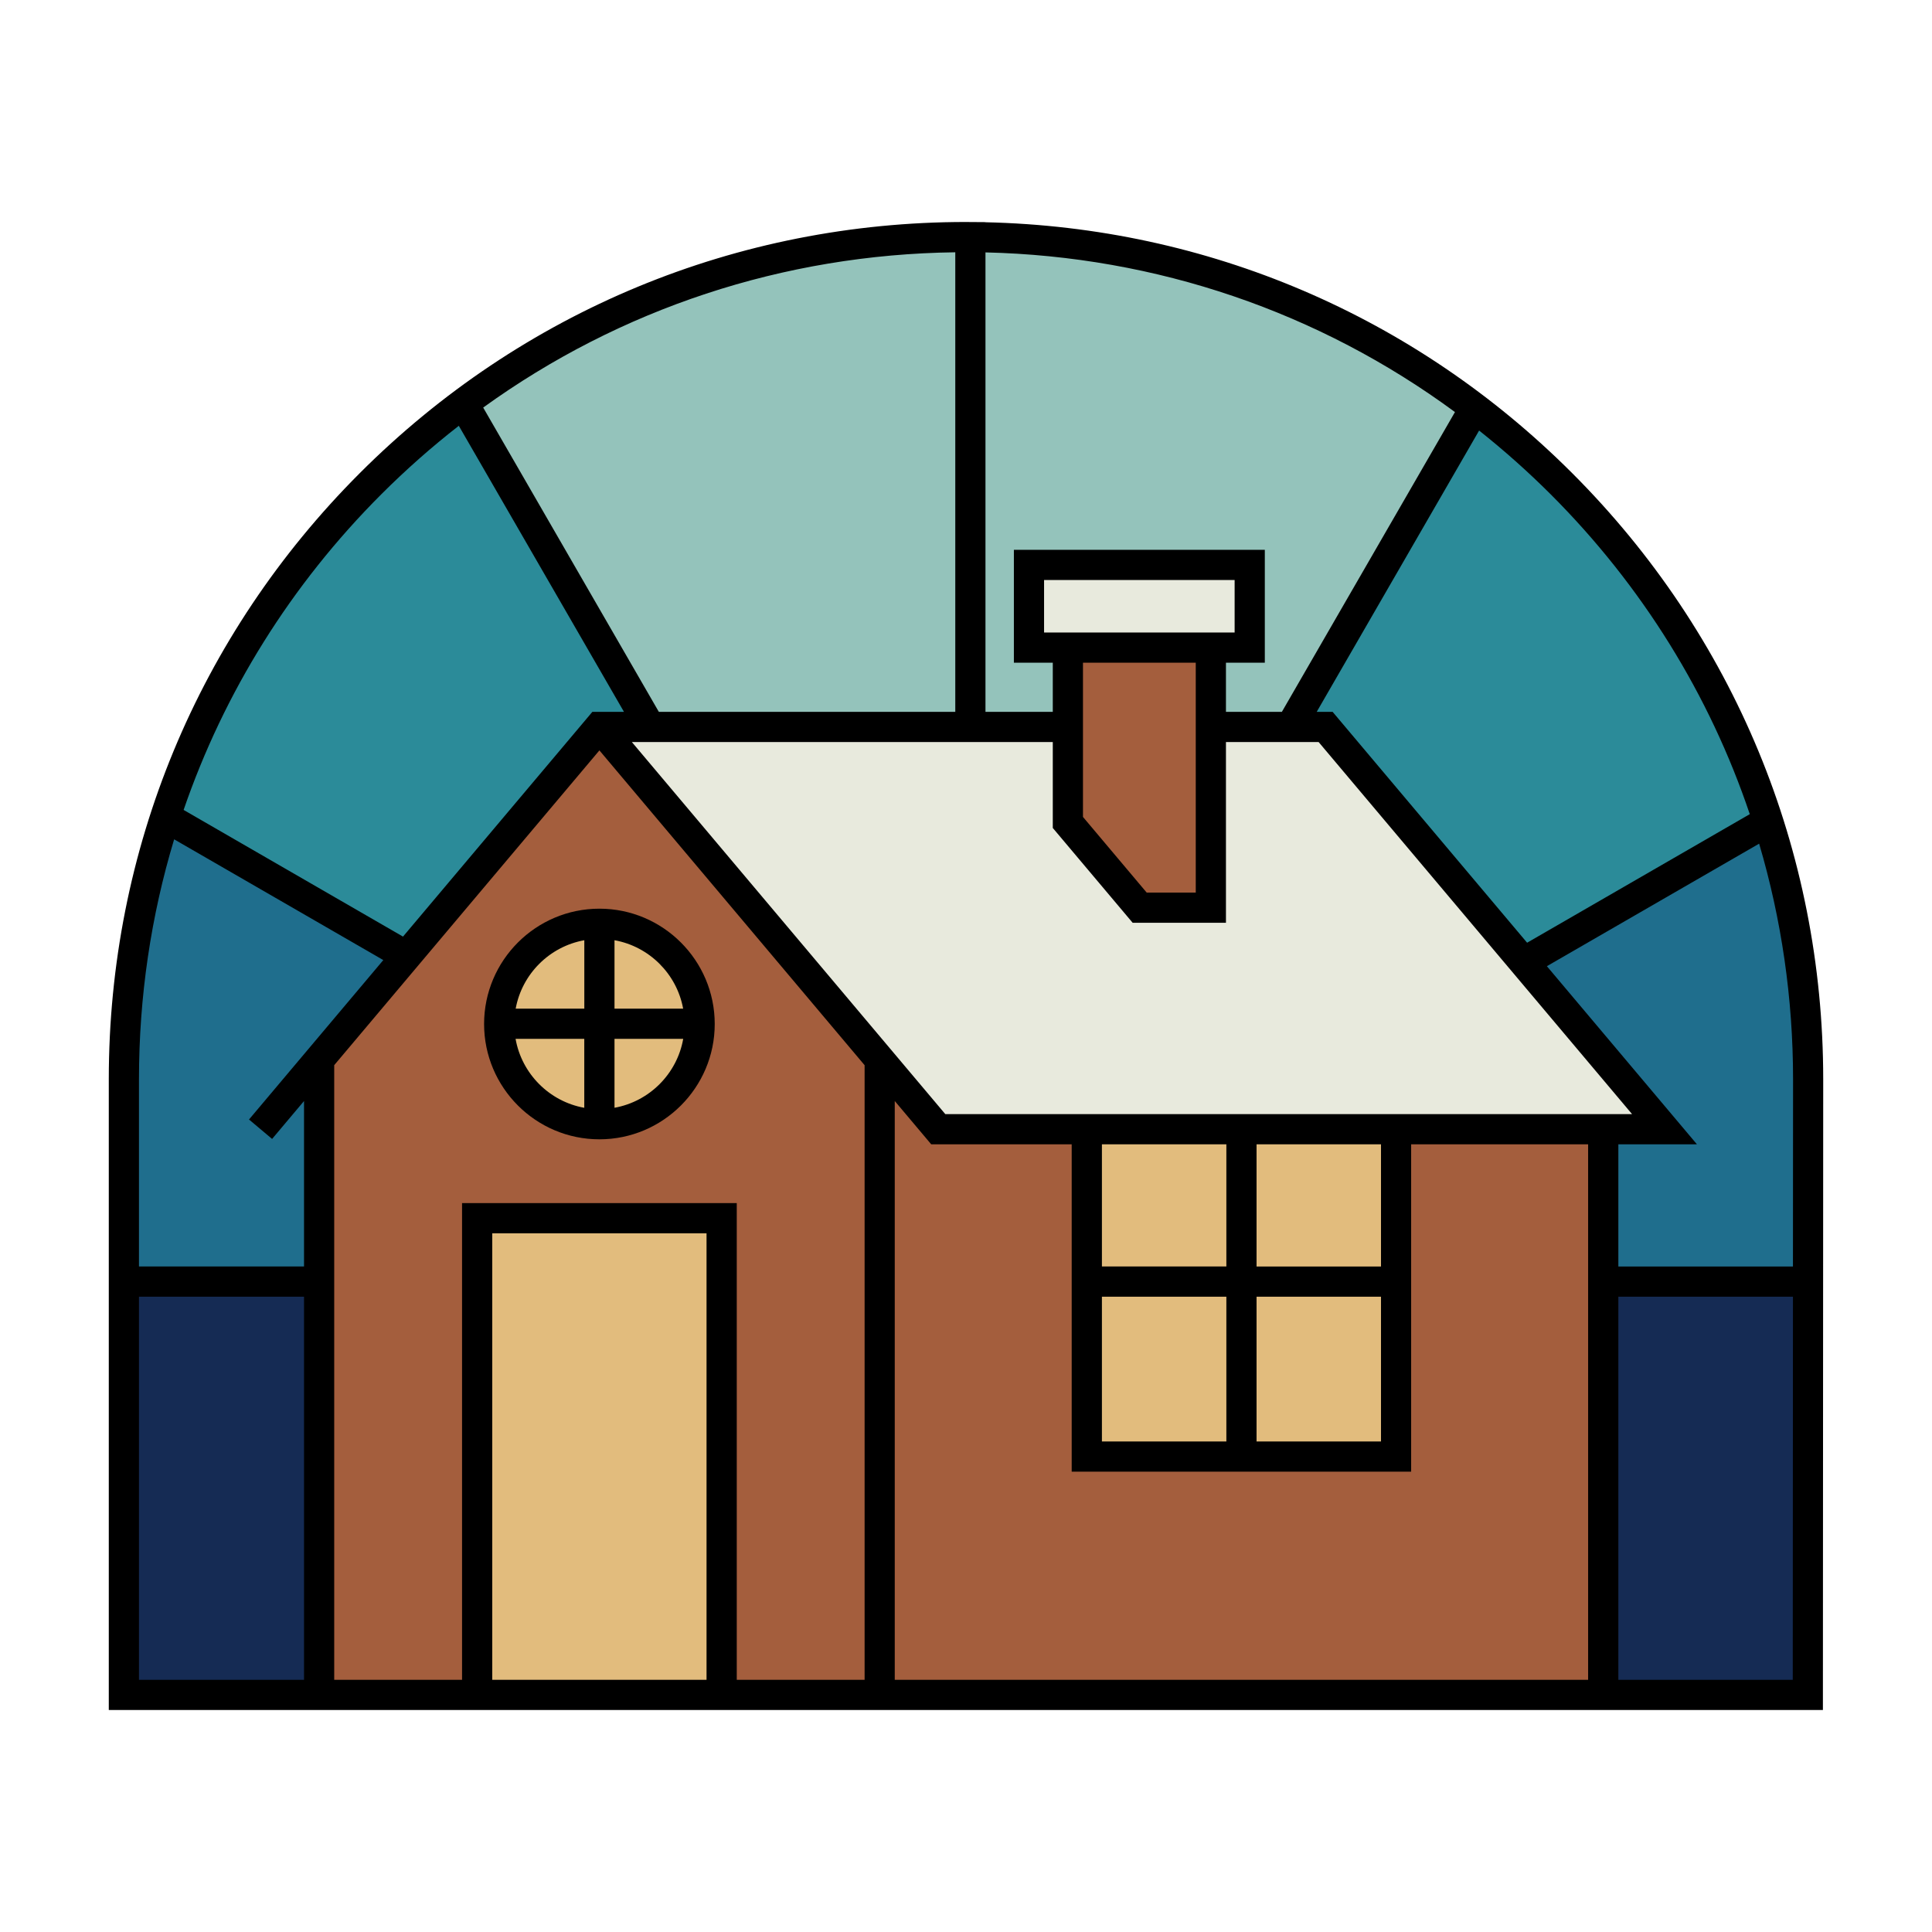
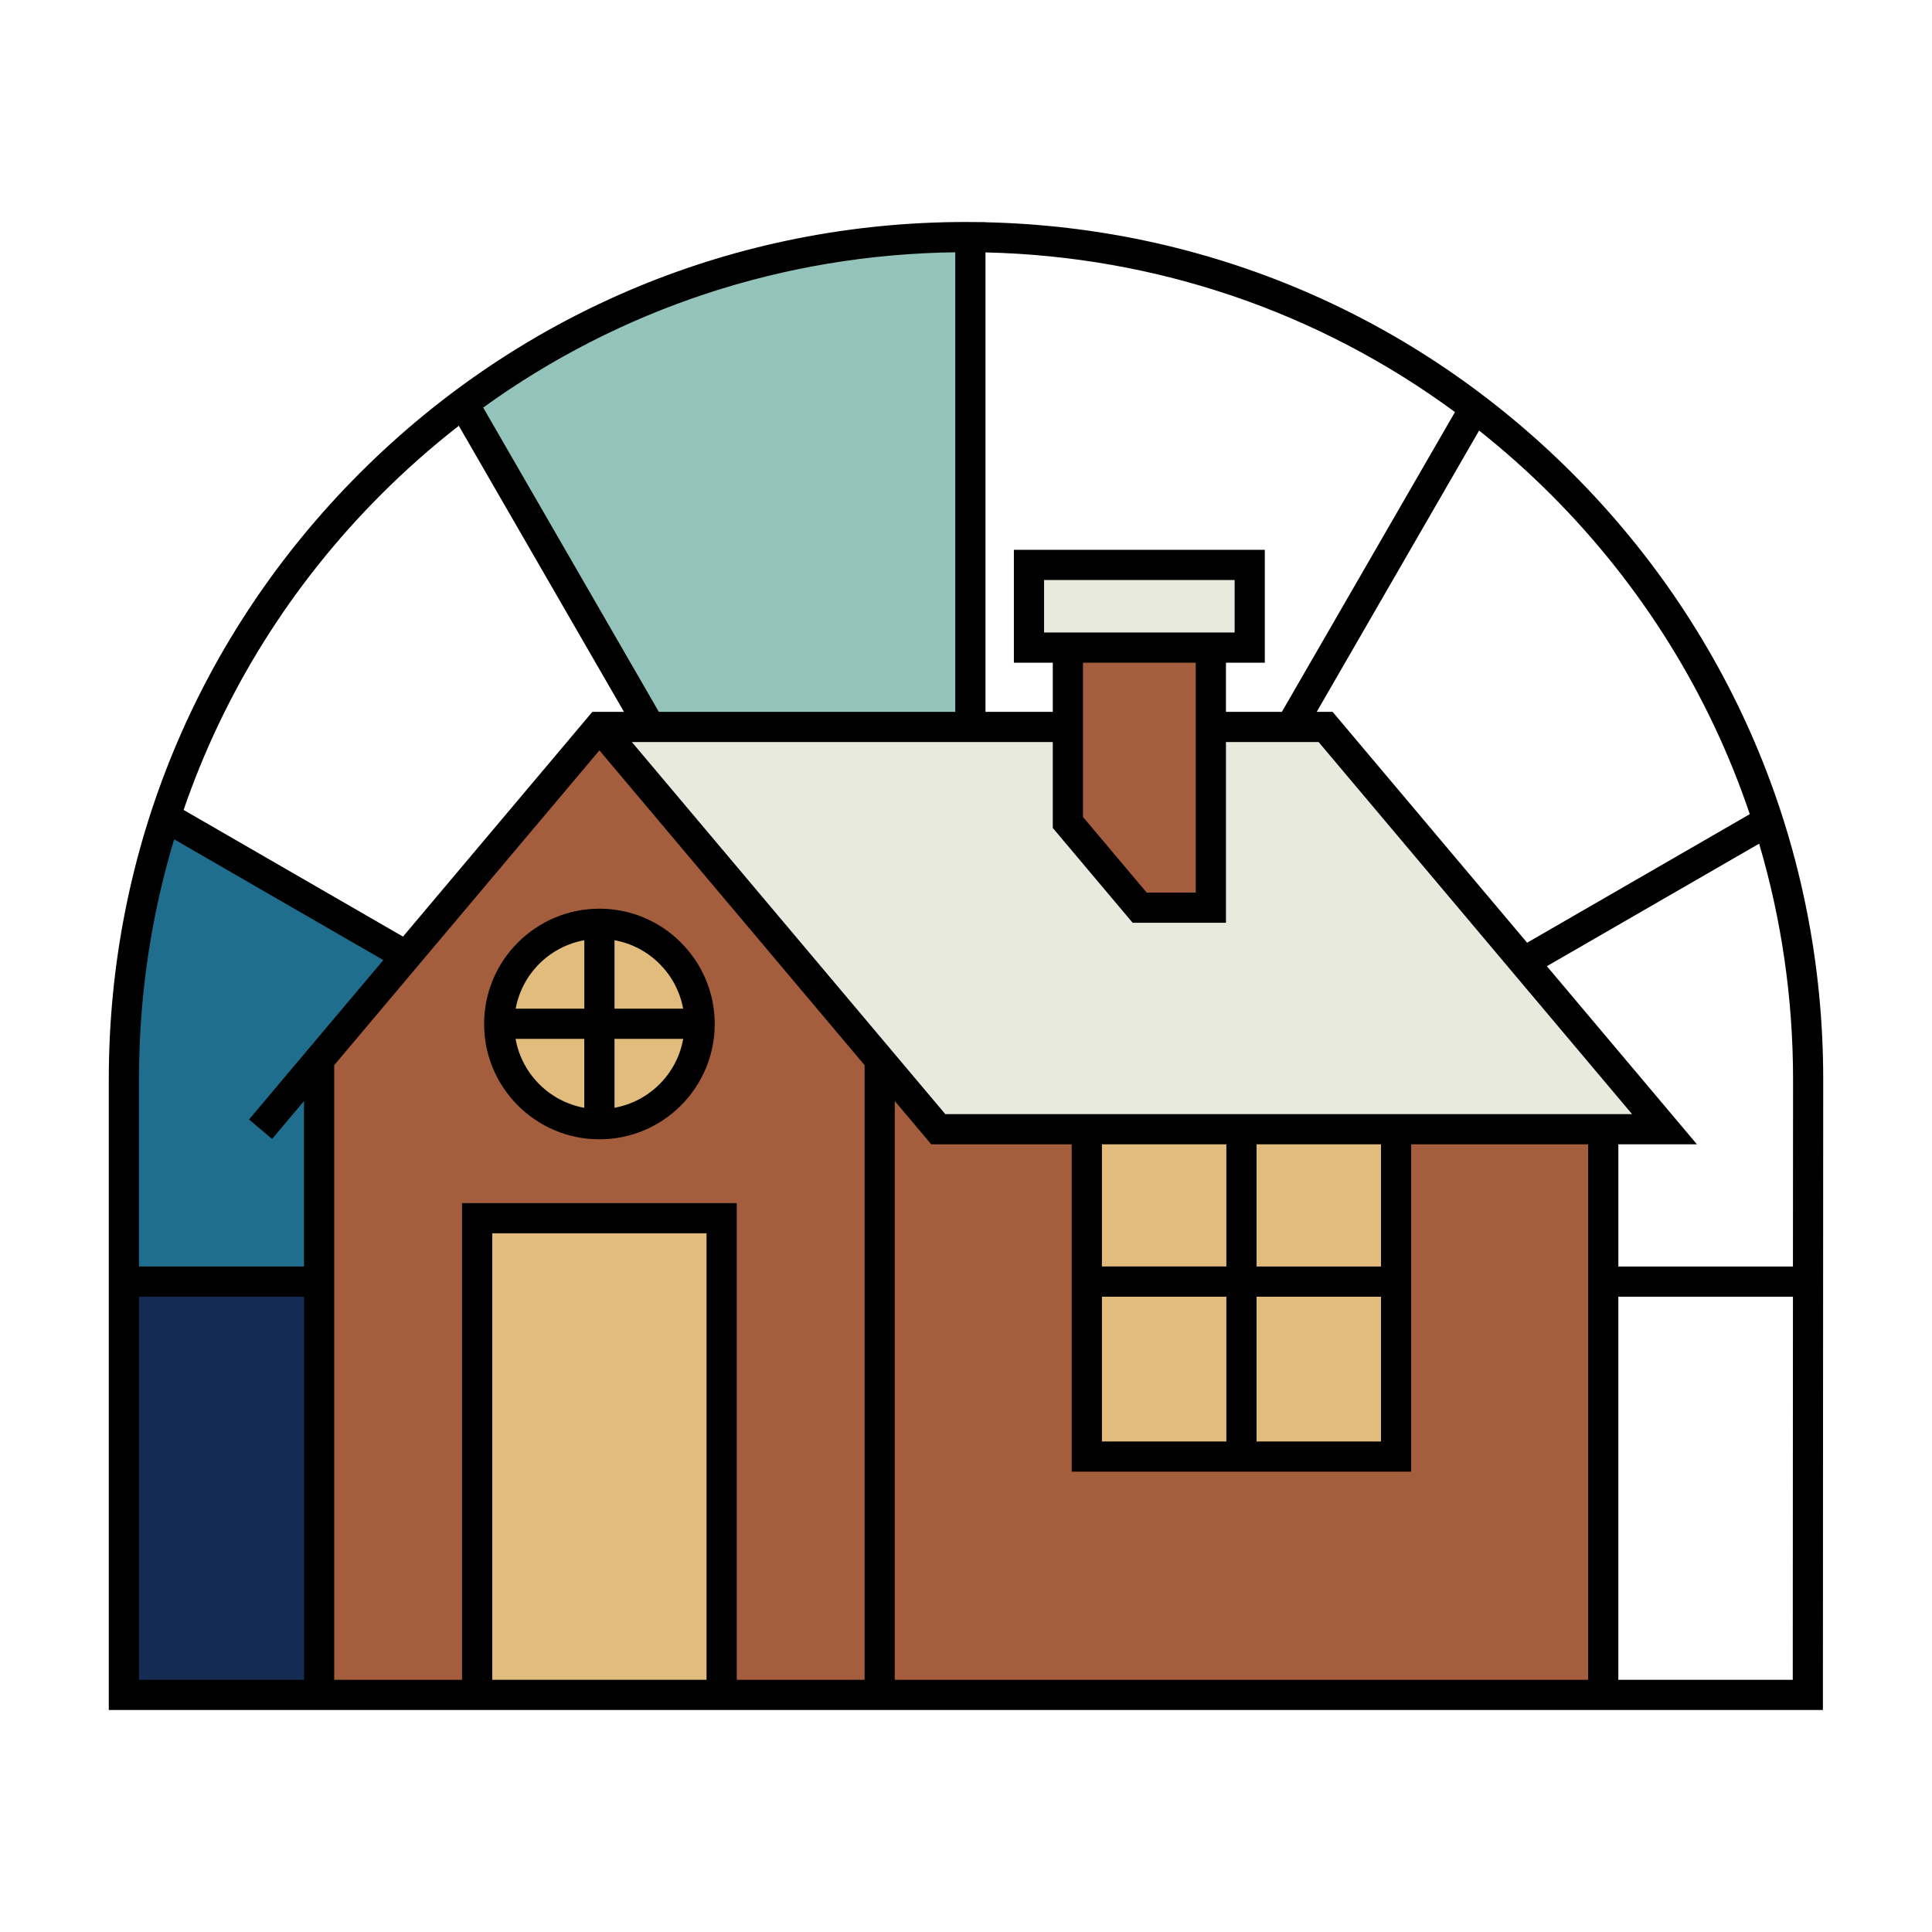
<svg xmlns="http://www.w3.org/2000/svg" id="Master_Line" enable-background="new 0 0 512 512" viewBox="0 0 512 512">
  <g>
    <g>
-       <path d="m479.14 339.64c.01-29.15.02-52.89.02-53.64 0-23.85-3.76-46.82-10.69-68.37l-211.31 122.01z" fill="#1f6e8d" />
-       <path d="m390.81 108.15-133.65 231.49 211.33-122.01c-14.17-44.05-41.64-82.12-77.68-109.48z" fill="#2b8b99" />
-       <path d="m257.16 62.85v276.79l133.65-231.49c-37.17-28.22-83.45-45.05-133.65-45.3z" fill="#94c3bb" />
-       <path d="m257.16 339.64 63.24 109.53h158.7s.03-61.97.05-109.53z" fill="#152b54" />
      <path d="m32.83 339.64v109.53h161.09l63.24-109.53z" fill="#152b54" />
      <path d="m257.16 339.64-213.28-123.14c-7.16 21.87-11.05 45.23-11.05 69.5v53.64z" fill="#1f6e8d" />
-       <path d="m43.88 216.5 213.27 123.13-134.35-232.7c-36.53 27.22-64.44 65.35-78.92 109.57z" fill="#2b8b99" />
      <path d="m122.8 106.93 134.35 232.71v-276.79c-.39 0-.77-.01-1.16-.01-49.92-.01-96.01 16.39-133.19 44.09z" fill="#94c3bb" />
    </g>
  </g>
  <g>
    <g>
      <path d="m84.57 281.32v167.85h340.3v-149.92h-176.22l-89.8-106.6z" fill="#a45e3d" />
    </g>
    <path d="m126.45 322.83h64.79v126.34h-64.79z" fill="#e2bc7d" />
    <path d="m288.02 299.25h81.96v86.75h-81.96z" fill="#e2bc7d" />
    <path d="m158.85 192.65h192.46l89.8 106.6h-192.46z" fill="#e8eadd" />
    <path d="m320.89 171.62h-37.89v46.34l19.02 22.58h18.87z" fill="#a45e3d" />
    <path d="m272.69 149.71h58.5v21.91h-58.5z" fill="#e8eadd" />
    <circle cx="158.85" cy="271.37" fill="#e2bc7d" r="26.56" />
  </g>
  <g>
    <path d="m158.85 240.81c-16.85 0-30.56 13.71-30.56 30.56s13.71 30.56 30.56 30.56 30.56-13.71 30.56-30.56-13.71-30.56-30.56-30.56zm22.19 26.49h-18.19v-18.13c9.21 1.66 16.5 8.92 18.19 18.13zm-26.19-18.13v18.13h-18.19c1.69-9.21 8.97-16.47 18.19-18.13zm-18.22 26.13h18.21v18.28c-9.26-1.67-16.57-9.01-18.21-18.28zm26.22 18.27v-18.27h18.21c-1.63 9.27-8.95 16.61-18.21 18.27z" />
    <path d="m416.63 125.37c-41.69-41.69-96.73-65.17-155.48-66.47v-.03l-4.41-.03c-.25 0-.5-.01-.75-.01-60.68 0-117.73 23.63-160.63 66.54s-66.53 99.95-66.53 160.63v167.17h454.26v-4s.08-161.21.08-163.17c0-60.68-23.63-117.73-66.54-160.63zm58.52 210.27h-46.27v-32.38h20.83l-39.77-47.21 56.25-32.47c5.91 20.01 8.99 40.98 8.99 62.43-.01.7-.02 22.34-.03 49.63zm-287.91 109.53h-56.79v-118.34h56.79zm-64.79-126.34v126.34h-33.88v-162.89l70.28-83.42 70.28 83.43v162.88h-33.88v-126.34zm130.71-130.18h-78.56l-46.55-80.64c36.28-26.2 79.58-40.57 125.11-41.15zm25.84 8v22.77l21.16 25.12h24.73v-47.89h24.56l83.06 98.6h-58.53-89.96-33.51l-83.06-98.6zm0-29.03h-2.31v-13.91h50.5v13.91h-2.3zm37.89 8v60.92h-13.01l-16.88-20.04v-40.88zm-24.87 127.63h32.98v32.38h-32.98zm0 40.39h32.98v38.36h-32.98zm40.98 0h32.98v38.36h-32.98zm32.98-8h-32.98v-32.38h32.98zm-128.86-43.86 9.66 11.47h37.23v86.75h89.96v-86.75h46.9v141.92h-183.75zm226.59-76.02-59.01 34.07-51.54-61.18h-4.22l43.04-74.55c6.6 5.24 12.94 10.88 18.99 16.92 24.25 24.25 42.1 53.18 52.74 84.74zm-78.13-106.56-45.87 79.45h-14.82v-13.03h10.3v-29.91h-66.5v29.91h10.31v13.03h-17.84v-121.76c45.36 1.04 88.43 15.81 124.42 42.31zm-284.56 21.82c6.53-6.53 13.4-12.6 20.57-18.18l43.77 75.81h-8.38l-50.18 59.56-58.14-33.57c10.69-31.12 28.41-59.66 52.36-83.62zm-54.87 91.41 55.43 32-35.59 42.25 6.12 5.15 8.46-10.05v43.85h-43.74v-49.63c0-21.86 3.18-43.22 9.32-63.57zm-9.32 121.21h43.74v101.53h-43.74zm392.05 101.53v-101.53h46.27c-.02 39.65-.04 87.57-.05 101.53z" />
  </g>
</svg>